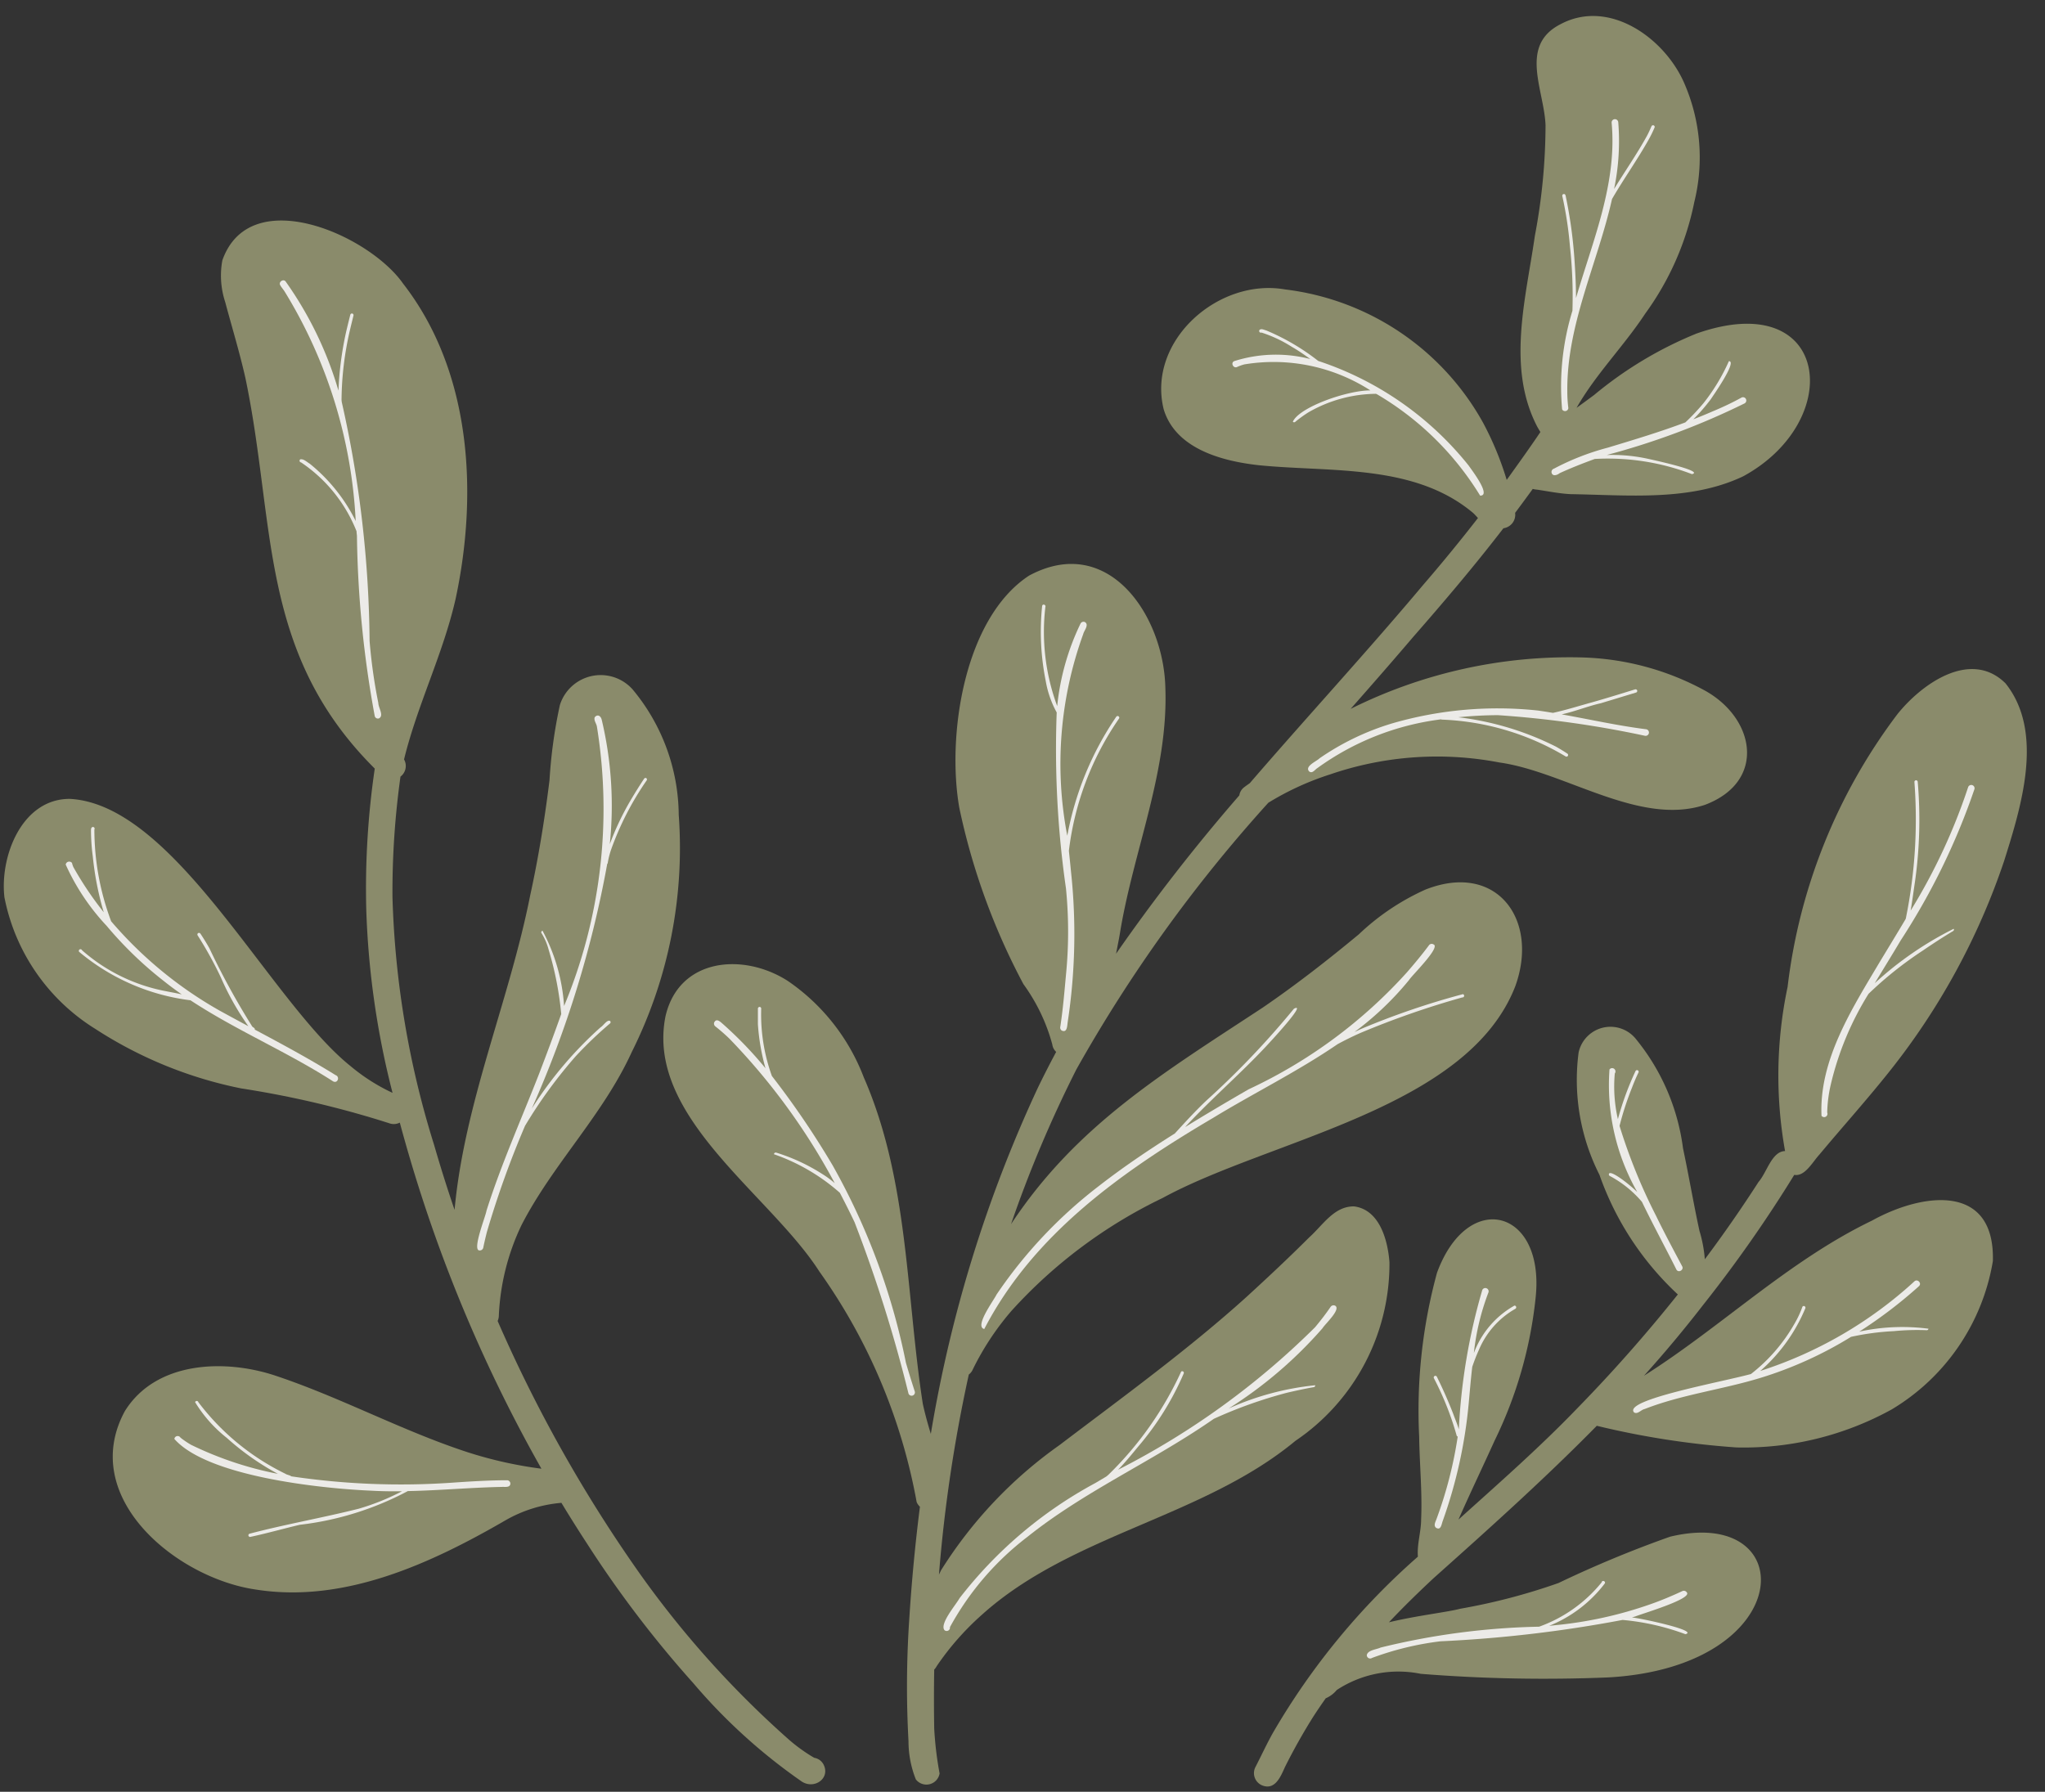
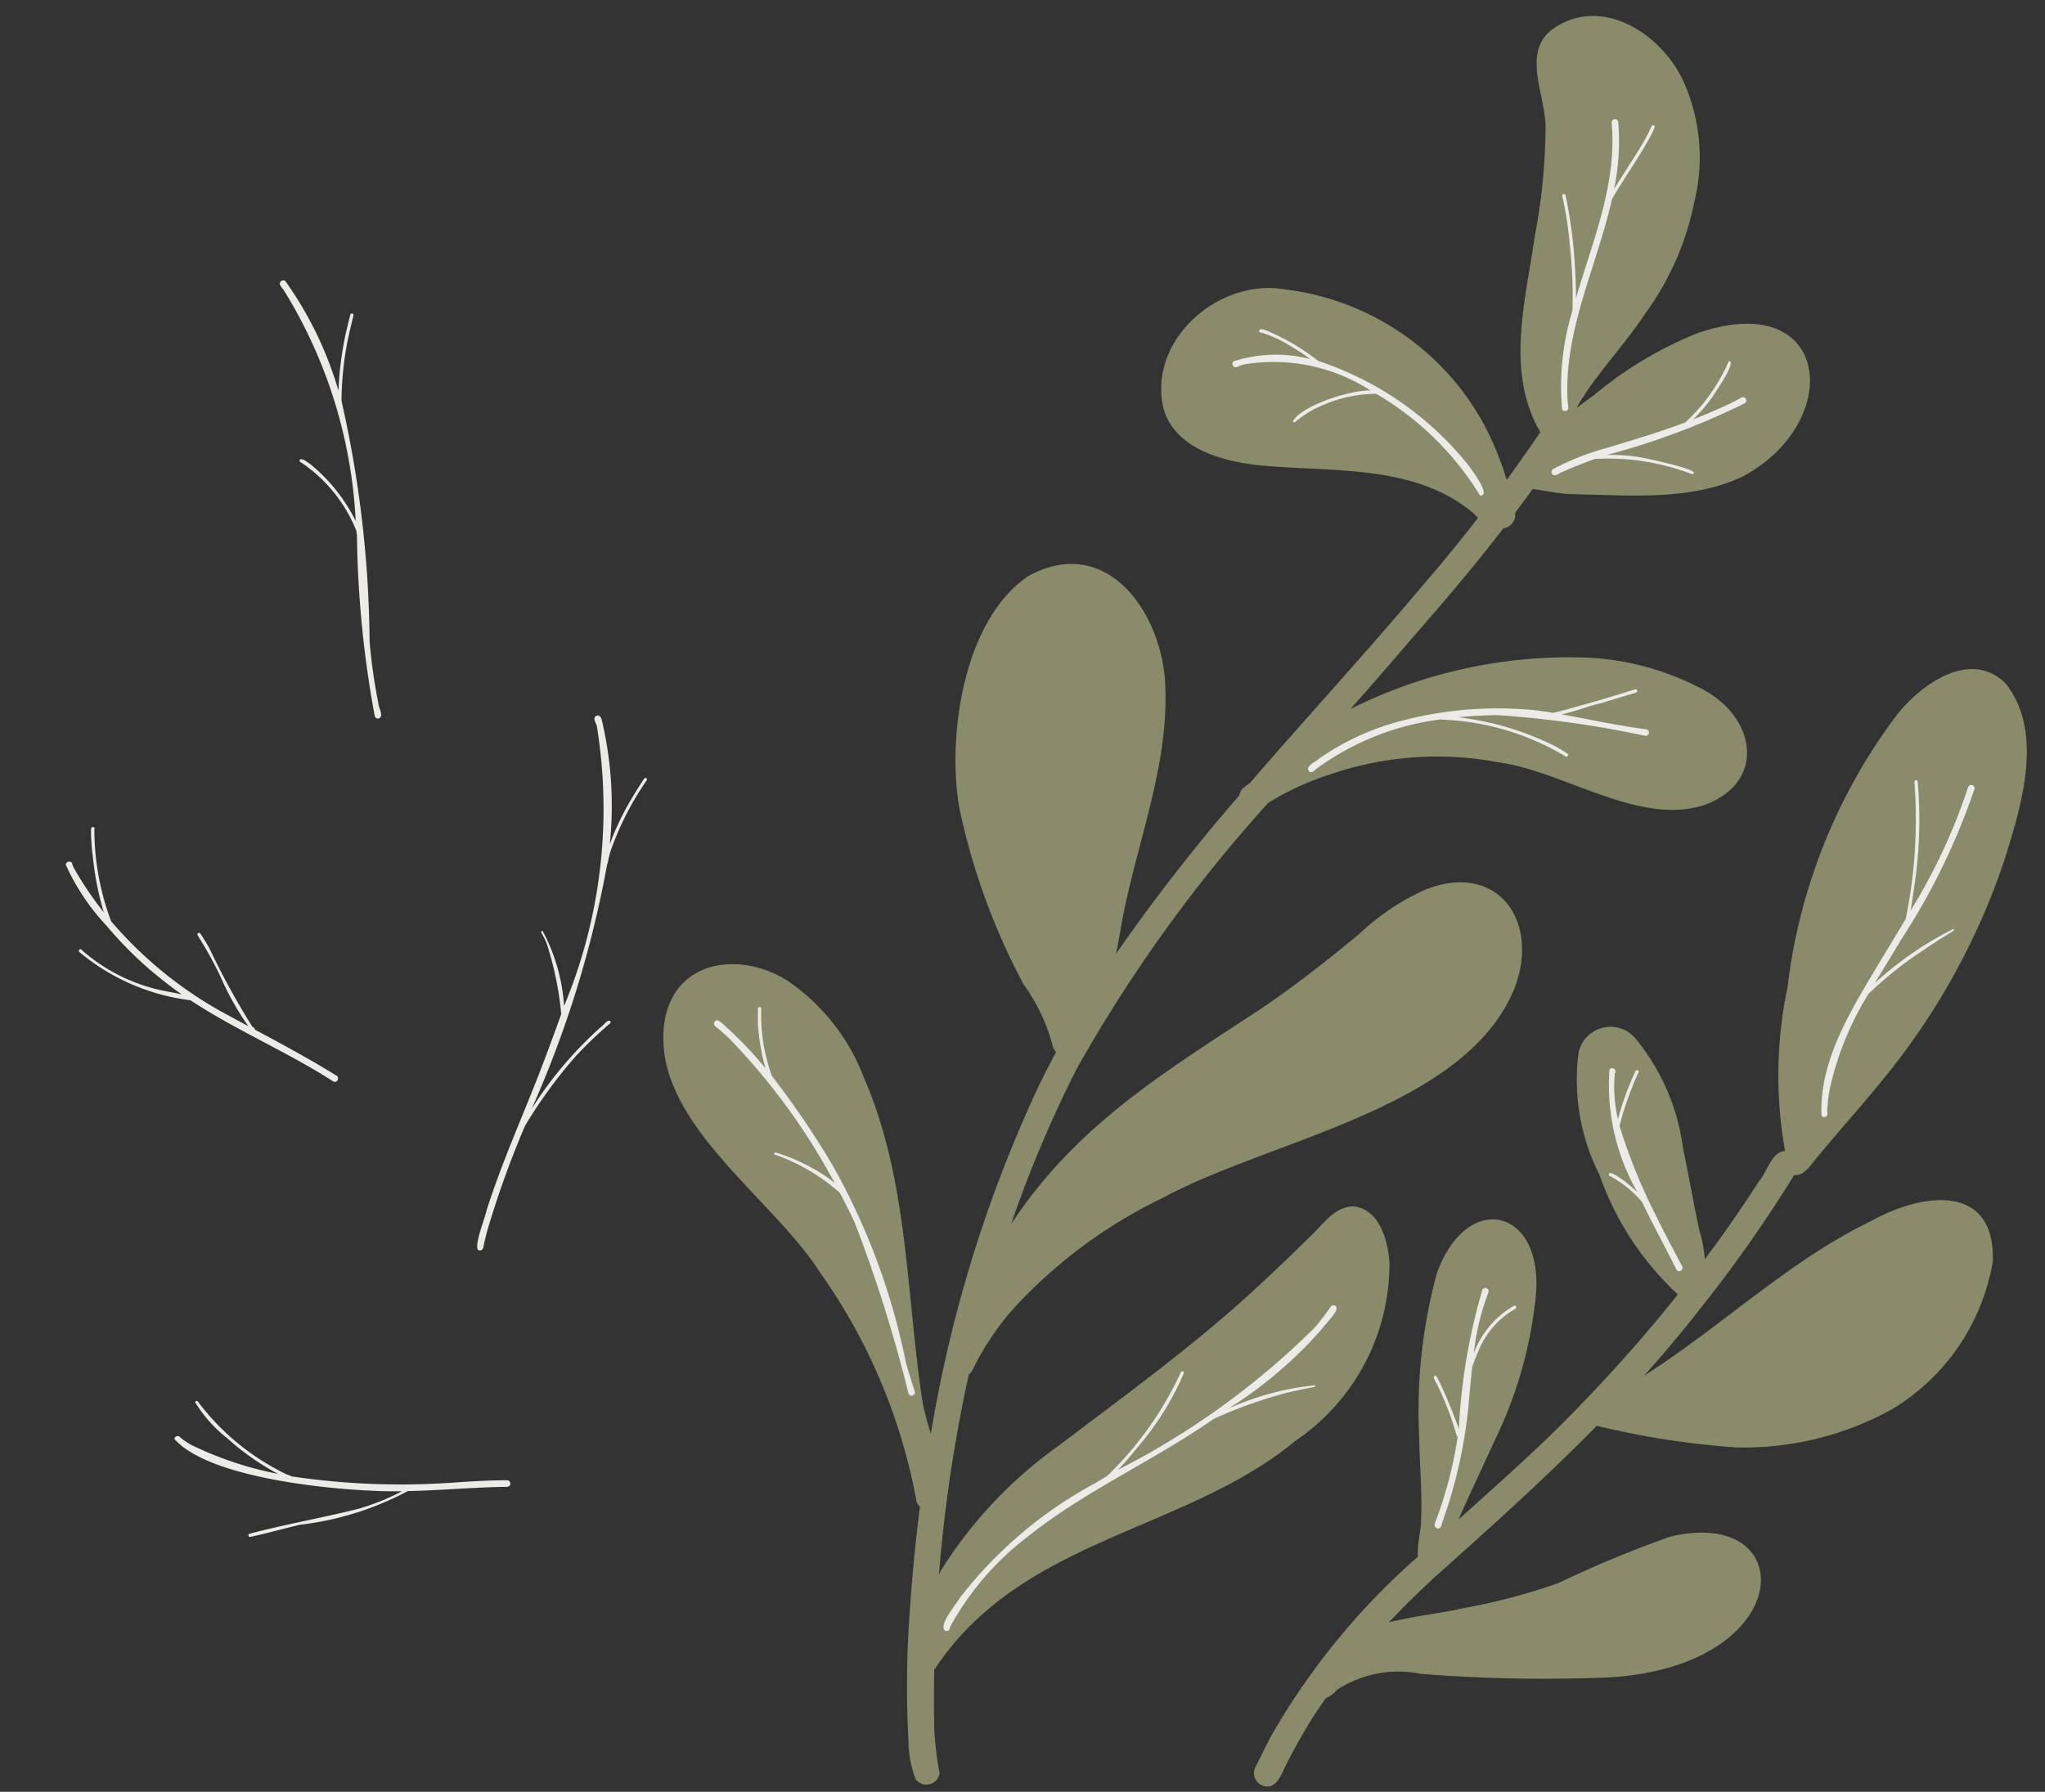
<svg xmlns="http://www.w3.org/2000/svg" fill="#000000" height="50.3" preserveAspectRatio="xMidYMid meet" version="1" viewBox="3.5 6.7 57.4 50.3" width="57.4" zoomAndPan="magnify">
  <rect x="3.5" y="6.7" width="57.4" height="50.3" fill="#333333" stroke="none" />
  <g>
    <g fill="#8a8b6b" id="change1_1">
-       <path d="M26.353,56.045a4.694,4.694,0,0,1-.705-.506,27.37,27.37,0,0,1-4.226-4.715,39.985,39.985,0,0,1-3.954-7.041h0a.393.393,0,0,0,.034-.16,6.539,6.539,0,0,1,.636-2.532c.879-1.71,2.289-3.092,3.092-4.853a12.8,12.8,0,0,0,1.321-6.665,5.567,5.567,0,0,0-1.294-3.519,1.2,1.2,0,0,0-2.042.438,13.744,13.744,0,0,0-.291,2.108c-.134,1.087-.309,2.171-.544,3.243-.589,2.968-1.842,5.791-2.121,8.82q-.308-.9-.572-1.815a25.661,25.661,0,0,1-1.171-6.971,23.4,23.4,0,0,1,.225-3.376.374.374,0,0,0,.1-.483c.375-1.537,1.1-2.969,1.449-4.514.632-2.961.443-6.377-1.477-8.844-.953-1.365-4.3-2.845-5.072-.651a2.357,2.357,0,0,0,.079,1.166c.191.715.408,1.423.57,2.145.858,4.106.357,7.7,3.629,10.956a23.16,23.16,0,0,0-.238,3.972,23.659,23.659,0,0,0,.737,5.131,5.355,5.355,0,0,1-1.181-.753c-2.272-1.821-4.918-7.349-7.881-7.5-1.342,0-1.964,1.61-1.832,2.761a5.61,5.61,0,0,0,2.546,3.693,11.759,11.759,0,0,0,4.1,1.674,27.318,27.318,0,0,1,4.152.977.371.371,0,0,0,.3-.017q.132.49.275.976a41.563,41.563,0,0,0,3.7,8.74,11.577,11.577,0,0,1-2.087-.468c-1.833-.6-3.575-1.548-5.412-2.155-1.42-.462-3.328-.388-4.194,1.007-1.308,2.417,1.435,4.677,3.662,5.006,2.495.4,4.934-.73,7.044-1.954a3.783,3.783,0,0,1,1.548-.478q.352.582.725,1.153a30.921,30.921,0,0,0,2.978,3.91,15.846,15.846,0,0,0,3.047,2.763c.361.229.815-.107.6-.494A.36.36,0,0,0,26.353,56.045Z" fill="inherit" />
      <path d="M42.5,42.132c-.047-.616-.276-1.473-.993-1.566-.563-.006-.873.524-1.259.87-.571.57-1.159,1.121-1.754,1.666-1.636,1.479-3.489,2.824-5.253,4.163a12.3,12.3,0,0,0-3.327,3.516c-.018.038-.038.078-.059.121a41.6,41.6,0,0,1,.838-5.616.36.36,0,0,0,.114-.147A7.651,7.651,0,0,1,31.889,43.5a13.756,13.756,0,0,1,4.244-3.17c3.02-1.648,8.563-2.5,9.9-5.947.676-1.875-.531-3.5-2.526-2.709a6.665,6.665,0,0,0-1.865,1.253c-.871.722-1.765,1.42-2.7,2.059-2.806,1.846-5.224,3.294-7.064,6.079a34.469,34.469,0,0,1,1.835-4.346A41.19,41.19,0,0,1,39.1,29.235a7.916,7.916,0,0,1,1.747-.8l.017-.006a9.244,9.244,0,0,1,4.719-.325c1.839.256,3.938,1.8,5.774,1.189,1.728-.652,1.419-2.437-.028-3.221a7.626,7.626,0,0,0-3.453-.917A13.757,13.757,0,0,0,41.41,26.6c.594-.673,1.184-1.348,1.763-2.028.869-.992,1.723-2,2.526-3.043a.382.382,0,0,0,.328-.432c.039-.051.076-.1.115-.154q.192-.258.381-.519a.39.39,0,0,0,.109.02c.319.046.634.113.958.128,1.608.025,3.342.209,4.837-.5,2.885-1.569,2.436-5.324-1.307-4.009a10.91,10.91,0,0,0-2.874,1.724q-.246.183-.494.362c.538-.945,1.33-1.737,1.927-2.645a8,8,0,0,0,1.378-3.135,5.211,5.211,0,0,0-.286-3.342C50.218,7.763,48.66,6.653,47.3,7.38c-1.172.6-.456,1.845-.419,2.836a16.783,16.783,0,0,1-.3,3.105c-.25,1.754-.8,3.7.071,5.365.026.044.053.093.085.141-.146.217-.294.429-.446.645q-.248.349-.5.7a8.752,8.752,0,0,0-.664-1.606,7.363,7.363,0,0,0-5.558-3.741c-1.865-.329-3.878,1.435-3.407,3.361.335,1.118,1.649,1.463,2.684,1.575,2.013.2,4.349-.048,6,1.337.047.043.092.094.138.144q-.75.965-1.549,1.891C41.867,25,40.19,26.818,38.58,28.685c-.054.038-.108.076-.16.116a.348.348,0,0,0-.134.227,52.262,52.262,0,0,0-3.459,4.444c.04-.218.087-.436.121-.654.382-2.269,1.345-4.475,1.262-6.8-.042-2.044-1.606-4.355-3.826-3.159-1.83,1.2-2.311,4.5-1.958,6.516a18.694,18.694,0,0,0,1.8,4.952,5.156,5.156,0,0,1,.81,1.691.346.346,0,0,0,.109.211q-.264.492-.508.995a37.44,37.44,0,0,0-3.01,9.729c-.085-.279-.163-.559-.225-.844-.474-3.062-.394-6.28-1.66-9.173a5.763,5.763,0,0,0-2.131-2.7c-1.246-.8-3.058-.649-3.433,1-.555,2.819,2.926,4.982,4.32,7.158a16.107,16.107,0,0,1,2.731,6.472.374.374,0,0,0,.092.131q-.2,1.579-.3,3.166A28.026,28.026,0,0,0,29,55.576a2.9,2.9,0,0,0,.206,1.075.375.375,0,0,0,.667-.166,9.72,9.72,0,0,1-.151-1.26q-.014-.828,0-1.656a.475.475,0,0,0,.072-.1,7.712,7.712,0,0,1,1.266-1.439c2.512-2.263,6.2-2.727,8.8-4.882A6,6,0,0,0,42.5,42.132Z" fill="inherit" />
      <path d="M53.862,39.681c.3.054.514-.363.709-.573.62-.744,1.3-1.5,1.933-2.293a19.392,19.392,0,0,0,3.251-5.953c.475-1.513,1.134-3.607.036-4.98-.979-.967-2.356.017-3.037.871a15.777,15.777,0,0,0-3.079,7.652,12.055,12.055,0,0,0-.071,4.608c-.374.007-.512.605-.744.866q-.715,1.111-1.508,2.171a3.74,3.74,0,0,0-.15-.795c-.164-.748-.3-1.561-.462-2.317A6.082,6.082,0,0,0,49.4,35.846a.915.915,0,0,0-1.591.4,5.9,5.9,0,0,0,.585,3.433,8.373,8.373,0,0,0,2.2,3.359q-1.332,1.671-2.826,3.2c-1.048,1.09-2.2,2.1-3.331,3.12.326-.741.678-1.472,1.012-2.211a11.94,11.94,0,0,0,1.156-4.04c.252-2.468-1.908-3.032-2.771-.676a14.689,14.689,0,0,0-.5,4.6c.01.772.089,1.543.055,2.317,0,.351-.119.7-.091,1.051a19.782,19.782,0,0,0-4.062,4.934c-.177.313-.327.641-.491.959a.373.373,0,0,0,.187.53c.358.139.516-.252.633-.514q.355-.712.779-1.39c.118-.184.241-.365.367-.543a.82.82,0,0,0,.31-.233,3.147,3.147,0,0,1,2.358-.454,43.518,43.518,0,0,0,5.276.1c5.326-.307,5.4-4.836,1.72-3.949a31.764,31.764,0,0,0-3.131,1.3,17.107,17.107,0,0,1-2.758.722c-.346.094-1.216.191-2,.38.4-.426.823-.837,1.251-1.237,1.552-1.386,3.116-2.787,4.583-4.279a23.5,23.5,0,0,0,3.923.608A8.6,8.6,0,0,0,56.6,46.264,6,6,0,0,0,59.437,42.1c.059-2.206-1.988-1.914-3.393-1.135-2.341,1.128-4.219,2.975-6.4,4.355q.857-.951,1.642-1.964A37.577,37.577,0,0,0,53.862,39.681Z" fill="inherit" />
    </g>
    <g id="change2_1">
      <path d="M11.484,14.875a13.6,13.6,0,0,1,2,6.451c-.011-.021-.02-.044-.032-.065a4.831,4.831,0,0,0-1.258-1.544c-.079-.046-.168-.138-.263-.123a.047.047,0,0,0,.02.087,4.183,4.183,0,0,1,1.557,1.934c0,.042.008.085.011.128a29.8,29.8,0,0,0,.5,5.062.093.093,0,0,0,.115.063c.152-.075-.014-.3-.015-.434a14.893,14.893,0,0,1-.245-1.738,31.543,31.543,0,0,0-.774-6.677.489.489,0,0,1-.013-.141,8.949,8.949,0,0,1,.225-1.867c.035-.15.072-.3.109-.45a.048.048,0,0,0-.03-.059.047.047,0,0,0-.058.032c-.043.171-.086.342-.125.514A9.3,9.3,0,0,0,13,17.667a10.25,10.25,0,0,0-1.477-3.057c-.061-.1-.218.005-.155.1C11.4,14.767,11.446,14.818,11.484,14.875Z" fill="#ecebe8" />
    </g>
    <g id="change2_2">
      <path d="M12.848,37.055c.13.072.2-.128.073-.173-.739-.459-1.5-.868-2.27-1.279l0,0c.011-.05-.051-.056-.073-.09a21,21,0,0,1-1.2-2.192c-.078-.14-.163-.277-.252-.411a.048.048,0,0,0-.064-.016.047.047,0,0,0-.015.064,10.513,10.513,0,0,1,.65,1.176,7.636,7.636,0,0,0,.774,1.374q-.4-.215-.8-.434a11.345,11.345,0,0,1-3.051-2.511,7.341,7.341,0,0,1-.471-2.577.047.047,0,0,0-.05-.07c-.036.009-.043.047-.045.08a5.716,5.716,0,0,0,.051.75,8.409,8.409,0,0,0,.307,1.563,9.541,9.541,0,0,1-.853-1.269.6.6,0,0,1-.038-.115.1.1,0,0,0-.177.045,6.268,6.268,0,0,0,1.148,1.719,10.564,10.564,0,0,0,1.614,1.557c.161.129.327.251.495.368-.19-.043-.387-.076-.423-.085a4.951,4.951,0,0,1-2.375-1.153.047.047,0,1,0-.083.043,6.016,6.016,0,0,0,3.126,1.361C10.126,35.623,11.558,36.225,12.848,37.055Z" fill="#ecebe8" />
    </g>
    <g id="change2_3">
      <path d="M17.738,48.254c-.52,0-1.054.034-1.574.07a20.84,20.84,0,0,1-4.489-.18c-.039-.035-.123-.041-.164-.072a6.789,6.789,0,0,1-2.443-2.009.047.047,0,0,0-.091,0,3.784,3.784,0,0,0,.887,1A7.362,7.362,0,0,0,11.3,48.074a9.821,9.821,0,0,1-2.439-.816,2.525,2.525,0,0,1-.295-.2.093.093,0,0,0-.172.036c.929,1.056,4.108,1.391,5.513,1.452.293.017.585.021.877.017a6.586,6.586,0,0,1-1.215.49c-1.014.255-2.046.434-3.058.7a.046.046,0,0,0-.037.059.048.048,0,0,0,.058.031c.464-.1.921-.23,1.383-.339a8.557,8.557,0,0,0,3.032-.946c.881-.017,1.763-.1,2.644-.117.073-.006.225.028.234-.088A.094.094,0,0,0,17.738,48.254Z" fill="#ecebe8" />
    </g>
    <g id="change2_4">
      <path d="M28.928,44.956a18.782,18.782,0,0,0-2.062-5.55,24.014,24.014,0,0,0-1.7-2.5,5.083,5.083,0,0,1-.3-1.892.047.047,0,0,0-.044-.048.05.05,0,0,0-.049.045c0,.147,0,.3,0,.441a6.023,6.023,0,0,0,.213,1.236,10.912,10.912,0,0,0-1.208-1.253c-.072-.063-.171-.156-.233-.03a.1.1,0,0,0,.036.11,5.132,5.132,0,0,1,.394.344,18.067,18.067,0,0,1,2.955,4.055,2.66,2.66,0,0,0-.35-.257,5.317,5.317,0,0,0-1.291-.6.05.05,0,0,0-.065.045,5.526,5.526,0,0,1,1.849,1.082c.143.274.283.55.414.828A39.736,39.736,0,0,1,29,45.82a.093.093,0,0,0,.175-.063Q29.045,45.358,28.928,44.956Z" fill="#ecebe8" />
    </g>
    <g id="change2_5">
      <path d="M40.538,27.987c-.086.088-.424.221-.293.368.09.069.154-.041.226-.089a7.5,7.5,0,0,1,3.482-1.373s.008.008.015.008a7.286,7.286,0,0,1,3.474,1.032.047.047,0,0,0,.064-.011.046.046,0,0,0-.011-.065c-.1-.067-.206-.131-.312-.192a8.247,8.247,0,0,0-2.751-.83c.369-.037.741-.057,1.11-.059a28.923,28.923,0,0,1,4.13.579.093.093,0,0,0,.036-.183c-.8-.1-1.583-.277-2.374-.418.366-.08.737-.231,1.1-.313.33-.1.659-.2.988-.3a.048.048,0,0,0,.032-.058.049.049,0,0,0-.059-.031c-.4.124-.806.25-1.212.365-.366.1-.724.215-1.094.295q-.212-.036-.423-.066A10.619,10.619,0,0,0,42.6,27,7.232,7.232,0,0,0,40.538,27.987Z" fill="#ecebe8" />
    </g>
    <g id="change2_6">
      <path d="M47.275,19.984c.322-.148.652-.277.987-.4a6.592,6.592,0,0,1,2.729.426c.371-.089-1.171-.415-1.265-.437a4.746,4.746,0,0,0-1.128-.1,20.875,20.875,0,0,0,3.868-1.448.092.092,0,0,0-.085-.164c-.272.151-.555.282-.84.4-.169.074-.339.143-.511.21a5.382,5.382,0,0,0,.491-.566c.073-.113.749-1.072.506-1.066a5.478,5.478,0,0,1-.709,1.175,6.134,6.134,0,0,1-.513.544c-.714.268-1.446.488-2.174.708a7.06,7.06,0,0,0-1.511.589.1.1,0,0,0-.072.1C47.067,20.085,47.206,20.041,47.275,19.984Z" fill="#ecebe8" />
    </g>
    <g id="change2_7">
      <path d="M47.346,18.191a.093.093,0,0,0,.175-.037,3.555,3.555,0,0,1-.029-.459c-.023-1.875.852-3.608,1.255-5.408.329-.568.715-1.107,1.035-1.68a3.258,3.258,0,0,0,.156-.32.047.047,0,0,0-.015-.064.048.048,0,0,0-.066.016c-.041.094-.083.189-.132.28-.281.51-.616.99-.92,1.487a6.589,6.589,0,0,0,.117-1.874.093.093,0,0,0-.186.014c.158,1.7-.526,3.3-1,4.921,0-.348-.018-.7-.041-1.048a12.849,12.849,0,0,0-.243-1.791c-.007-.034-.012-.085-.058-.081s-.05.048-.037.081a10.6,10.6,0,0,1,.209,1.387,12.984,12.984,0,0,1,.07,1.807A7.231,7.231,0,0,0,47.346,18.191Z" fill="#ecebe8" />
    </g>
    <g id="change2_8">
      <path d="M38.228,17a1.251,1.251,0,0,1,.2-.071,5.026,5.026,0,0,1,3.536.73c-.659,0-2,.473-2.176.88a.049.049,0,0,0,.066.005,3.433,3.433,0,0,1,.375-.271,3.866,3.866,0,0,1,1.894-.518.043.043,0,0,0,.022.01,8.367,8.367,0,0,1,2.9,2.848c.323.008-.234-.716-.322-.844A9.022,9.022,0,0,0,40.5,16.832a6.305,6.305,0,0,0-1.456-.855c-.058-.013-.144-.065-.193-.012a.048.048,0,0,0,.058.071,3.669,3.669,0,0,1,.85.4c.176.1.349.221.519.343a3.867,3.867,0,0,0-2.137.059C38.033,16.888,38.123,17.056,38.228,17Z" fill="#ecebe8" />
    </g>
    <g id="change2_9">
      <path d="M40.978,43.355a.1.1,0,0,0-.129.03c-.136.2-.277.381-.437.574a22.014,22.014,0,0,1-5.529,4c.2-.207.382-.428.562-.648a8.026,8.026,0,0,0,1.28-2.054.046.046,0,0,0-.071-.054,9.646,9.646,0,0,1-2.046,2.9c-.017.016-.036.029-.053.045l-.312.185a12.011,12.011,0,0,0-3.809,3.231c-.1.182-.573.728-.422.9a.093.093,0,0,0,.151-.086,8.024,8.024,0,0,1,2.173-2.533c1.585-1.269,3.464-2.1,5.135-3.247l.1-.069,0,0a12.76,12.76,0,0,1,2.054-.732c.244-.057.5-.113.752-.157a.046.046,0,0,0,.038-.053,7.852,7.852,0,0,0-2.428.652,11.924,11.924,0,0,0,2.636-2.255C40.688,43.871,41.145,43.459,40.978,43.355Z" fill="#ecebe8" />
    </g>
    <g id="change2_10">
      <path d="M43.805,49.586c.139.087.155-.093.189-.186a13.452,13.452,0,0,0,.73-3.3c.032-.342.059-.687.1-1.03.054-.159.114-.315.183-.468a2.4,2.4,0,0,1,1.026-1.161.048.048,0,0,0-.025-.09,2.551,2.551,0,0,0-1.139,1.332,6.8,6.8,0,0,1,.406-1.693.093.093,0,0,0-.169-.078,16.772,16.772,0,0,0-.659,3.915c-.04-.148-.106-.29-.156-.434-.136-.348-.292-.706-.46-1.044a.046.046,0,1,0-.084.039,8.419,8.419,0,0,1,.636,1.6.042.042,0,0,0,.033.039,11.589,11.589,0,0,1-.59,2.3C43.8,49.41,43.727,49.516,43.805,49.586Z" fill="#ecebe8" />
    </g>
    <g id="change2_11">
      <path d="M58.92,28.852a.093.093,0,0,0-.18-.047,16.48,16.48,0,0,1-1.611,3.458c.047-.274.082-.551.124-.829a12.4,12.4,0,0,0,.074-2.79.046.046,0,0,0-.092.013A13.93,13.93,0,0,1,57,32.451c0,.016-.009.033-.012.049-.241.407-.488.81-.732,1.214-.772,1.3-1.7,2.744-1.629,4.309a.093.093,0,0,0,.16-.092,3.794,3.794,0,0,1,.1-.785,8.491,8.491,0,0,1,1.06-2.547,10.484,10.484,0,0,1,1.527-1.217c.279-.19.557-.373.847-.545a.048.048,0,0,0,.017-.064A9.623,9.623,0,0,0,56.122,34.3c.241-.4.49-.8.727-1.2A19.031,19.031,0,0,0,58.92,28.852Z" fill="#ecebe8" />
    </g>
    <g id="change2_12">
      <path d="M54.628 38.025L54.628 38.023 54.622 38.016 54.628 38.025z" fill="#ecebe8" />
    </g>
    <g id="change2_13">
      <path d="M48.661,39.653a.047.047,0,0,0,.026.06,3.081,3.081,0,0,1,.9.726c.339.7.7,1.362.967,1.9.059.106.22.008.161-.093-.248-.468-.5-.937-.731-1.413a15.752,15.752,0,0,1-1.026-2.527,8.522,8.522,0,0,1,.345-1.061c.056-.149.12-.3.188-.44a.046.046,0,0,0-.085-.036,8.272,8.272,0,0,0-.494,1.348,4.085,4.085,0,0,1-.087-1.283.093.093,0,0,0-.149-.112,6.062,6.062,0,0,0,.779,3.44C49.163,39.884,48.694,39.538,48.661,39.653Z" fill="#ecebe8" />
    </g>
    <g id="change2_14">
-       <path d="M55.687,44.082a12.92,12.92,0,0,0,1.674-1.275c.091-.082-.041-.217-.126-.137a11.684,11.684,0,0,1-4.329,2.516l.05-.043a4.766,4.766,0,0,0,1.217-1.716h0a.047.047,0,0,0-.081-.046,2.782,2.782,0,0,1-.228.486,4.776,4.776,0,0,1-1.218,1.405c-.839.229-3.589.724-3.282,1.076.1.067.194-.073.3-.094,1.043-.408,2.185-.546,3.257-.876a10.926,10.926,0,0,0,2.535-1.15,7.294,7.294,0,0,1,1.2-.16,6.877,6.877,0,0,1,.931-.026A.048.048,0,0,0,57.629,44,5.69,5.69,0,0,0,55.687,44.082Z" fill="#ecebe8" />
-     </g>
+       </g>
    <g id="change2_15">
-       <path d="M49.305,52.105l.1-.029c.176-.075,1.591-.488,1.443-.671a.1.1,0,0,0-.126-.04c-.293.136-.583.259-.891.367a11.3,11.3,0,0,1-2.691.592l-.158.017a3.683,3.683,0,0,0,1.563-1.191c.032-.067-.08-.1-.089-.03A3.983,3.983,0,0,1,46.7,52.365l-.012,0a20.243,20.243,0,0,0-4.438.586c-.115.056-.355.067-.386.21a.094.094,0,0,0,.146.081,8.4,8.4,0,0,1,1.92-.467,36.337,36.337,0,0,0,5.113-.6,6.807,6.807,0,0,1,1.764.4C51.2,52.475,49.508,52.119,49.305,52.105Z" fill="#ecebe8" />
-     </g>
+       </g>
    <g id="change2_16">
-       <path d="M44.544,34.7a.047.047,0,0,0,.018-.092,21.779,21.779,0,0,0-2.864.979c-.061.027-.12.057-.18.084a8.523,8.523,0,0,0,1.532-1.46c.079-.13.9-.926.685-1a.094.094,0,0,0-.128.027c-.193.26-.4.508-.613.754a13.875,13.875,0,0,1-4.444,3.286c-.6.347-1.2.7-1.784,1.061.02-.023.04-.046.061-.068.712-.759,1.5-1.438,2.212-2.2.054-.058,1.181-1.264.779-1.053A23.92,23.92,0,0,1,37.356,37.6c-.308.293-.594.606-.88.919-.743.467-1.471.958-2.165,1.5a13.052,13.052,0,0,0-2.84,3.023c-.071.153-.631.9-.344.966,1.384-2.668,3.859-4.414,6.427-5.929,1.15-.7,2.381-1.307,3.493-2.069.206-.111.416-.215.631-.31A24.225,24.225,0,0,1,44.544,34.7Z" fill="#ecebe8" />
-     </g>
+       </g>
    <g id="change2_17">
-       <path d="M33.16,26.7a27.422,27.422,0,0,0,.26,4.939,12.332,12.332,0,0,1,0,2.43c-.044.484-.085.968-.158,1.449a.1.1,0,0,0,.039.111c.158.075.152-.141.169-.245a16.422,16.422,0,0,0,.093-4.2c-.019-.2-.04-.4-.061-.6a8.249,8.249,0,0,1,1.411-3.718.047.047,0,0,0-.079-.049,8.749,8.749,0,0,0-1.377,3.344,10.677,10.677,0,0,1,.448-5.662c.019-.093.173-.259.047-.336a.094.094,0,0,0-.124.044,6.922,6.922,0,0,0-.654,2.314,6,6,0,0,1-.332-2.781c.022-.063-.075-.1-.091-.029a7.022,7.022,0,0,0,.1,2.1A2.827,2.827,0,0,0,33.16,26.7Z" fill="#ecebe8" />
-     </g>
+       </g>
    <g id="change2_18">
      <path d="M21.579,28.561c-.134.2-.261.406-.384.614a7.716,7.716,0,0,0-.579,1.222,10.446,10.446,0,0,0-.224-3.481c-.029-.134-.13-.171-.2-.079-.03.091.054.178.064.27a14.4,14.4,0,0,1-.923,7.834,5.192,5.192,0,0,0-.605-2.113.047.047,0,0,0-.035.056,1.716,1.716,0,0,1,.208.482,9.142,9.142,0,0,1,.352,1.8c-.2.565-.409,1.122-.618,1.669-.5,1.281-1.065,2.54-1.48,3.852-.024.161-.407,1.105-.2,1.115a.1.1,0,0,0,.109-.074c.029-.146.064-.29.1-.435a26.417,26.417,0,0,1,1.051-2.938l.02-.048a13.267,13.267,0,0,1,1.428-1.96,11.148,11.148,0,0,1,.962-.919.047.047,0,0,0,0-.066c-.085-.048-.188.132-.266.175a10.842,10.842,0,0,0-1.933,2.284,30.034,30.034,0,0,0,2.118-6.871.039.039,0,0,0,.016-.035,2.444,2.444,0,0,1,.092-.363,8.287,8.287,0,0,1,1-1.946.047.047,0,0,0-.015-.064A.048.048,0,0,0,21.579,28.561Z" fill="#ecebe8" />
    </g>
  </g>
</svg>